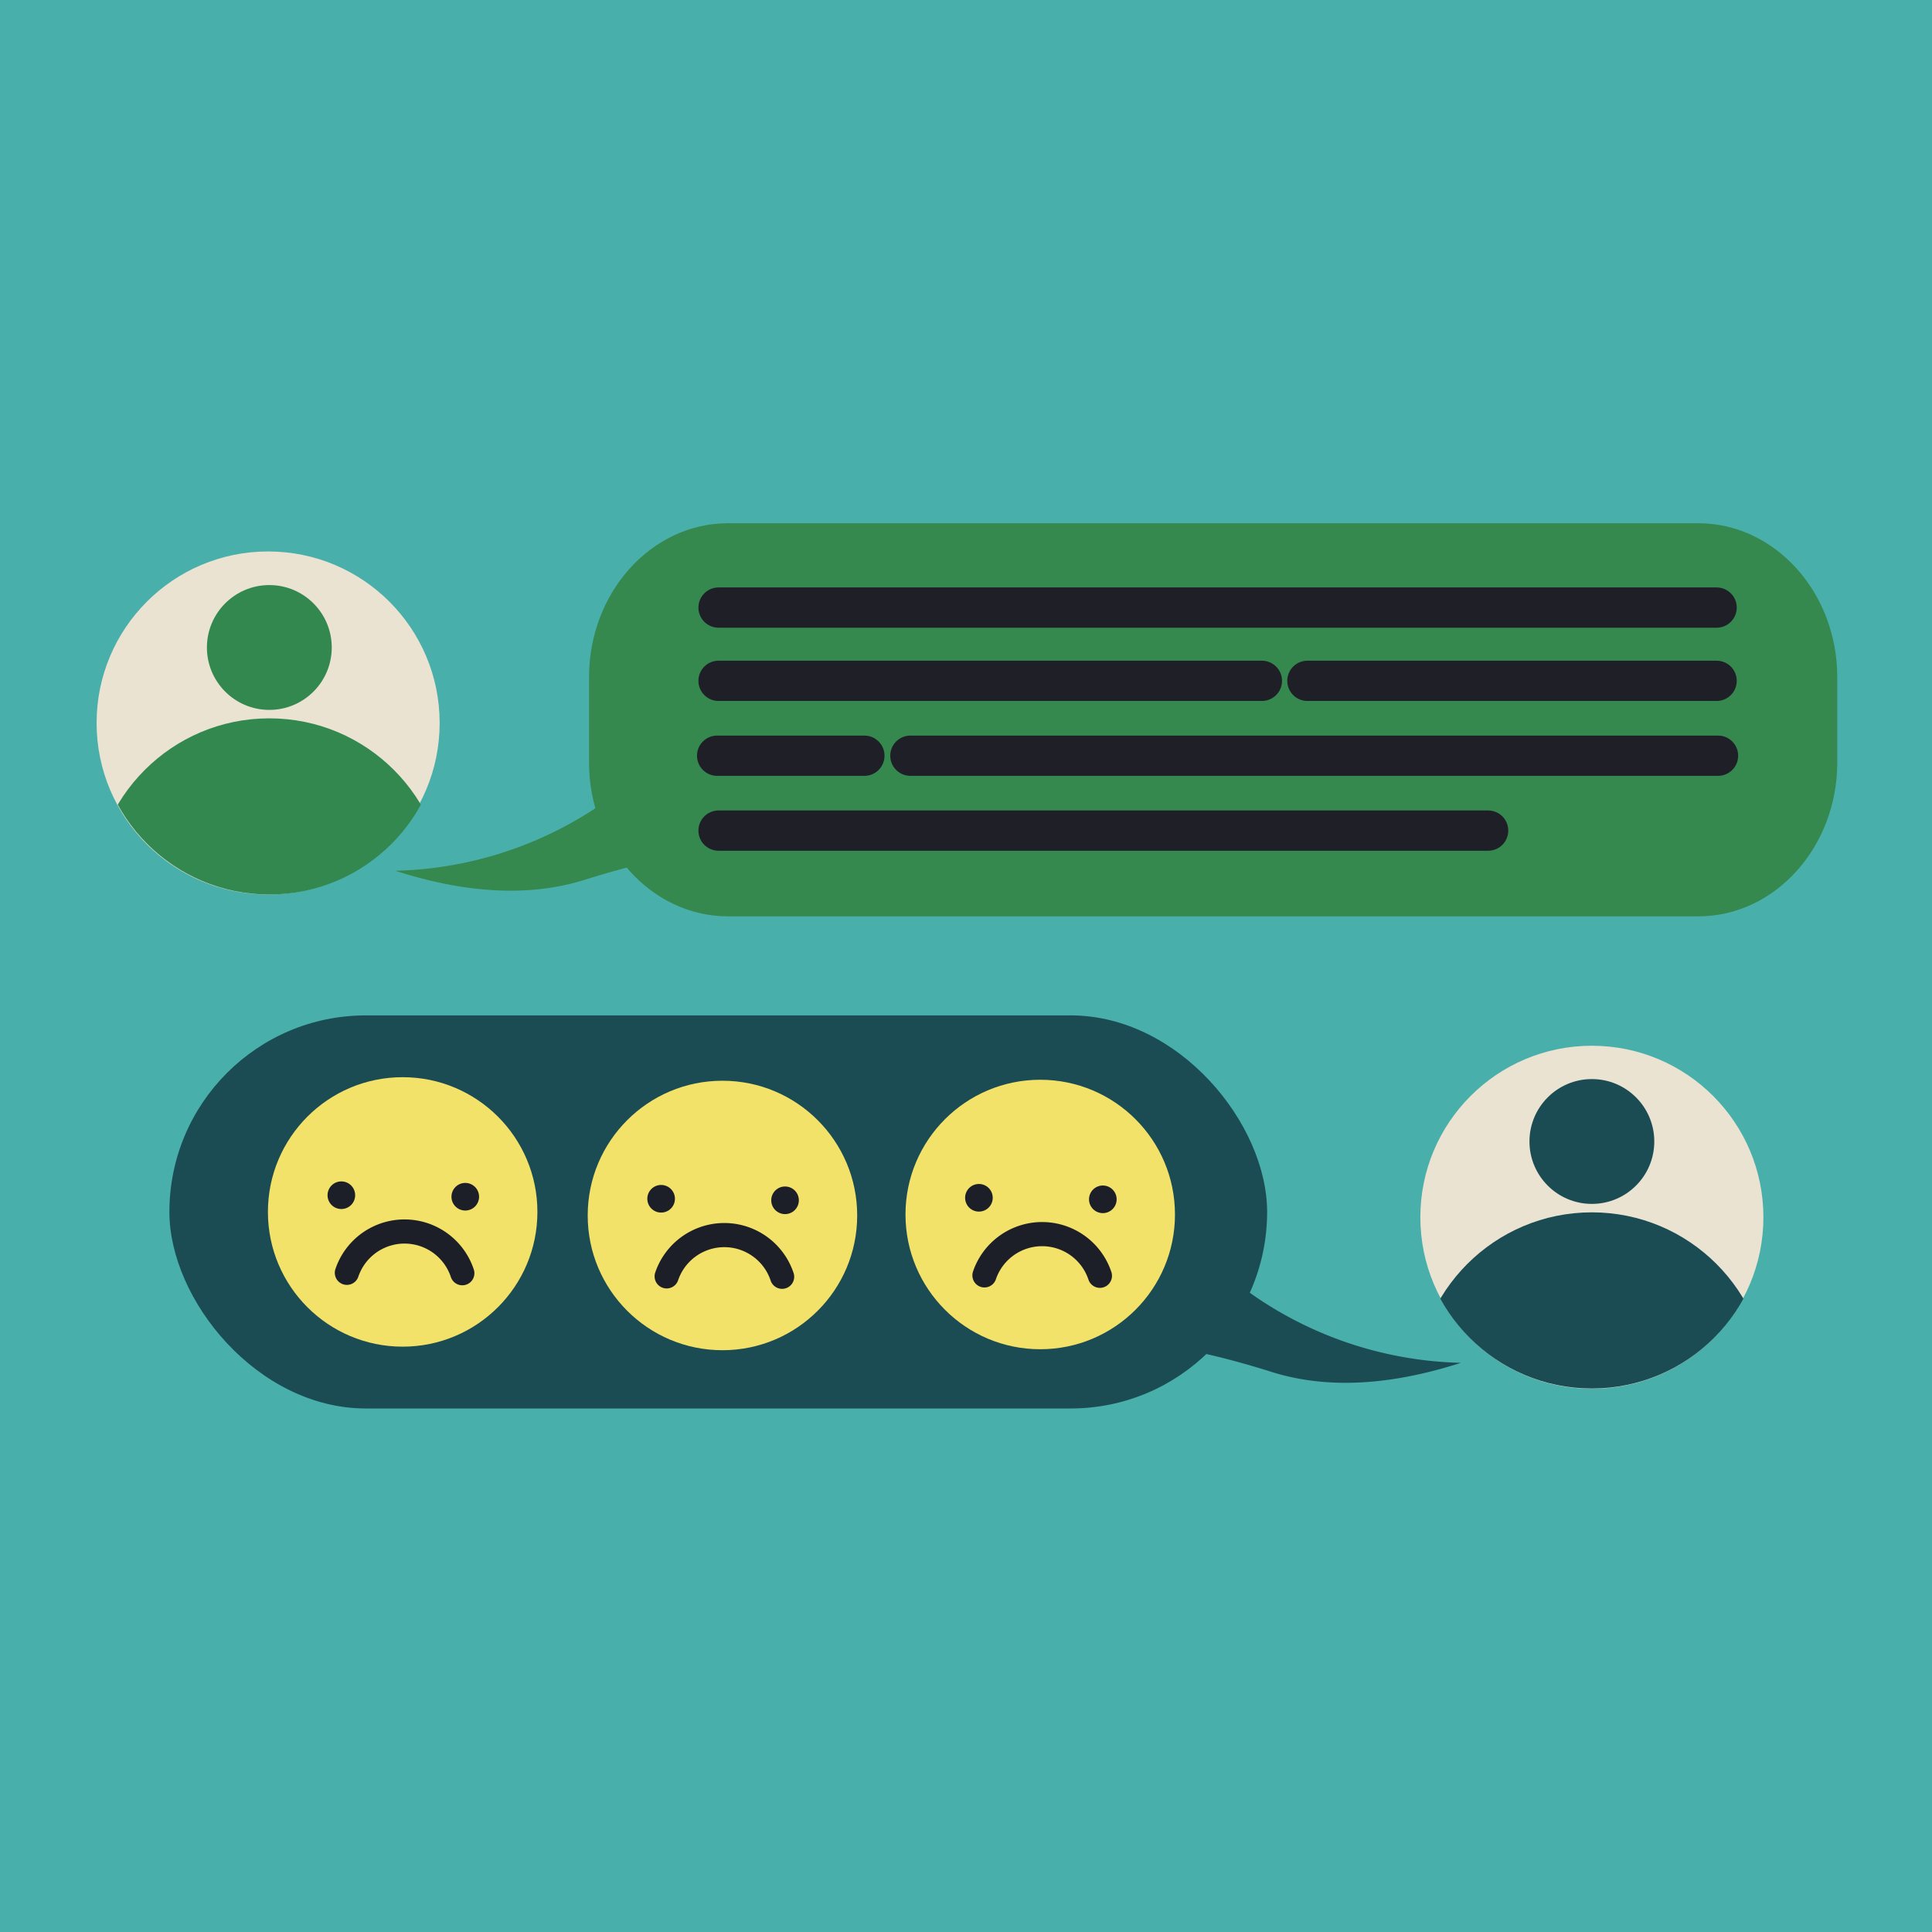
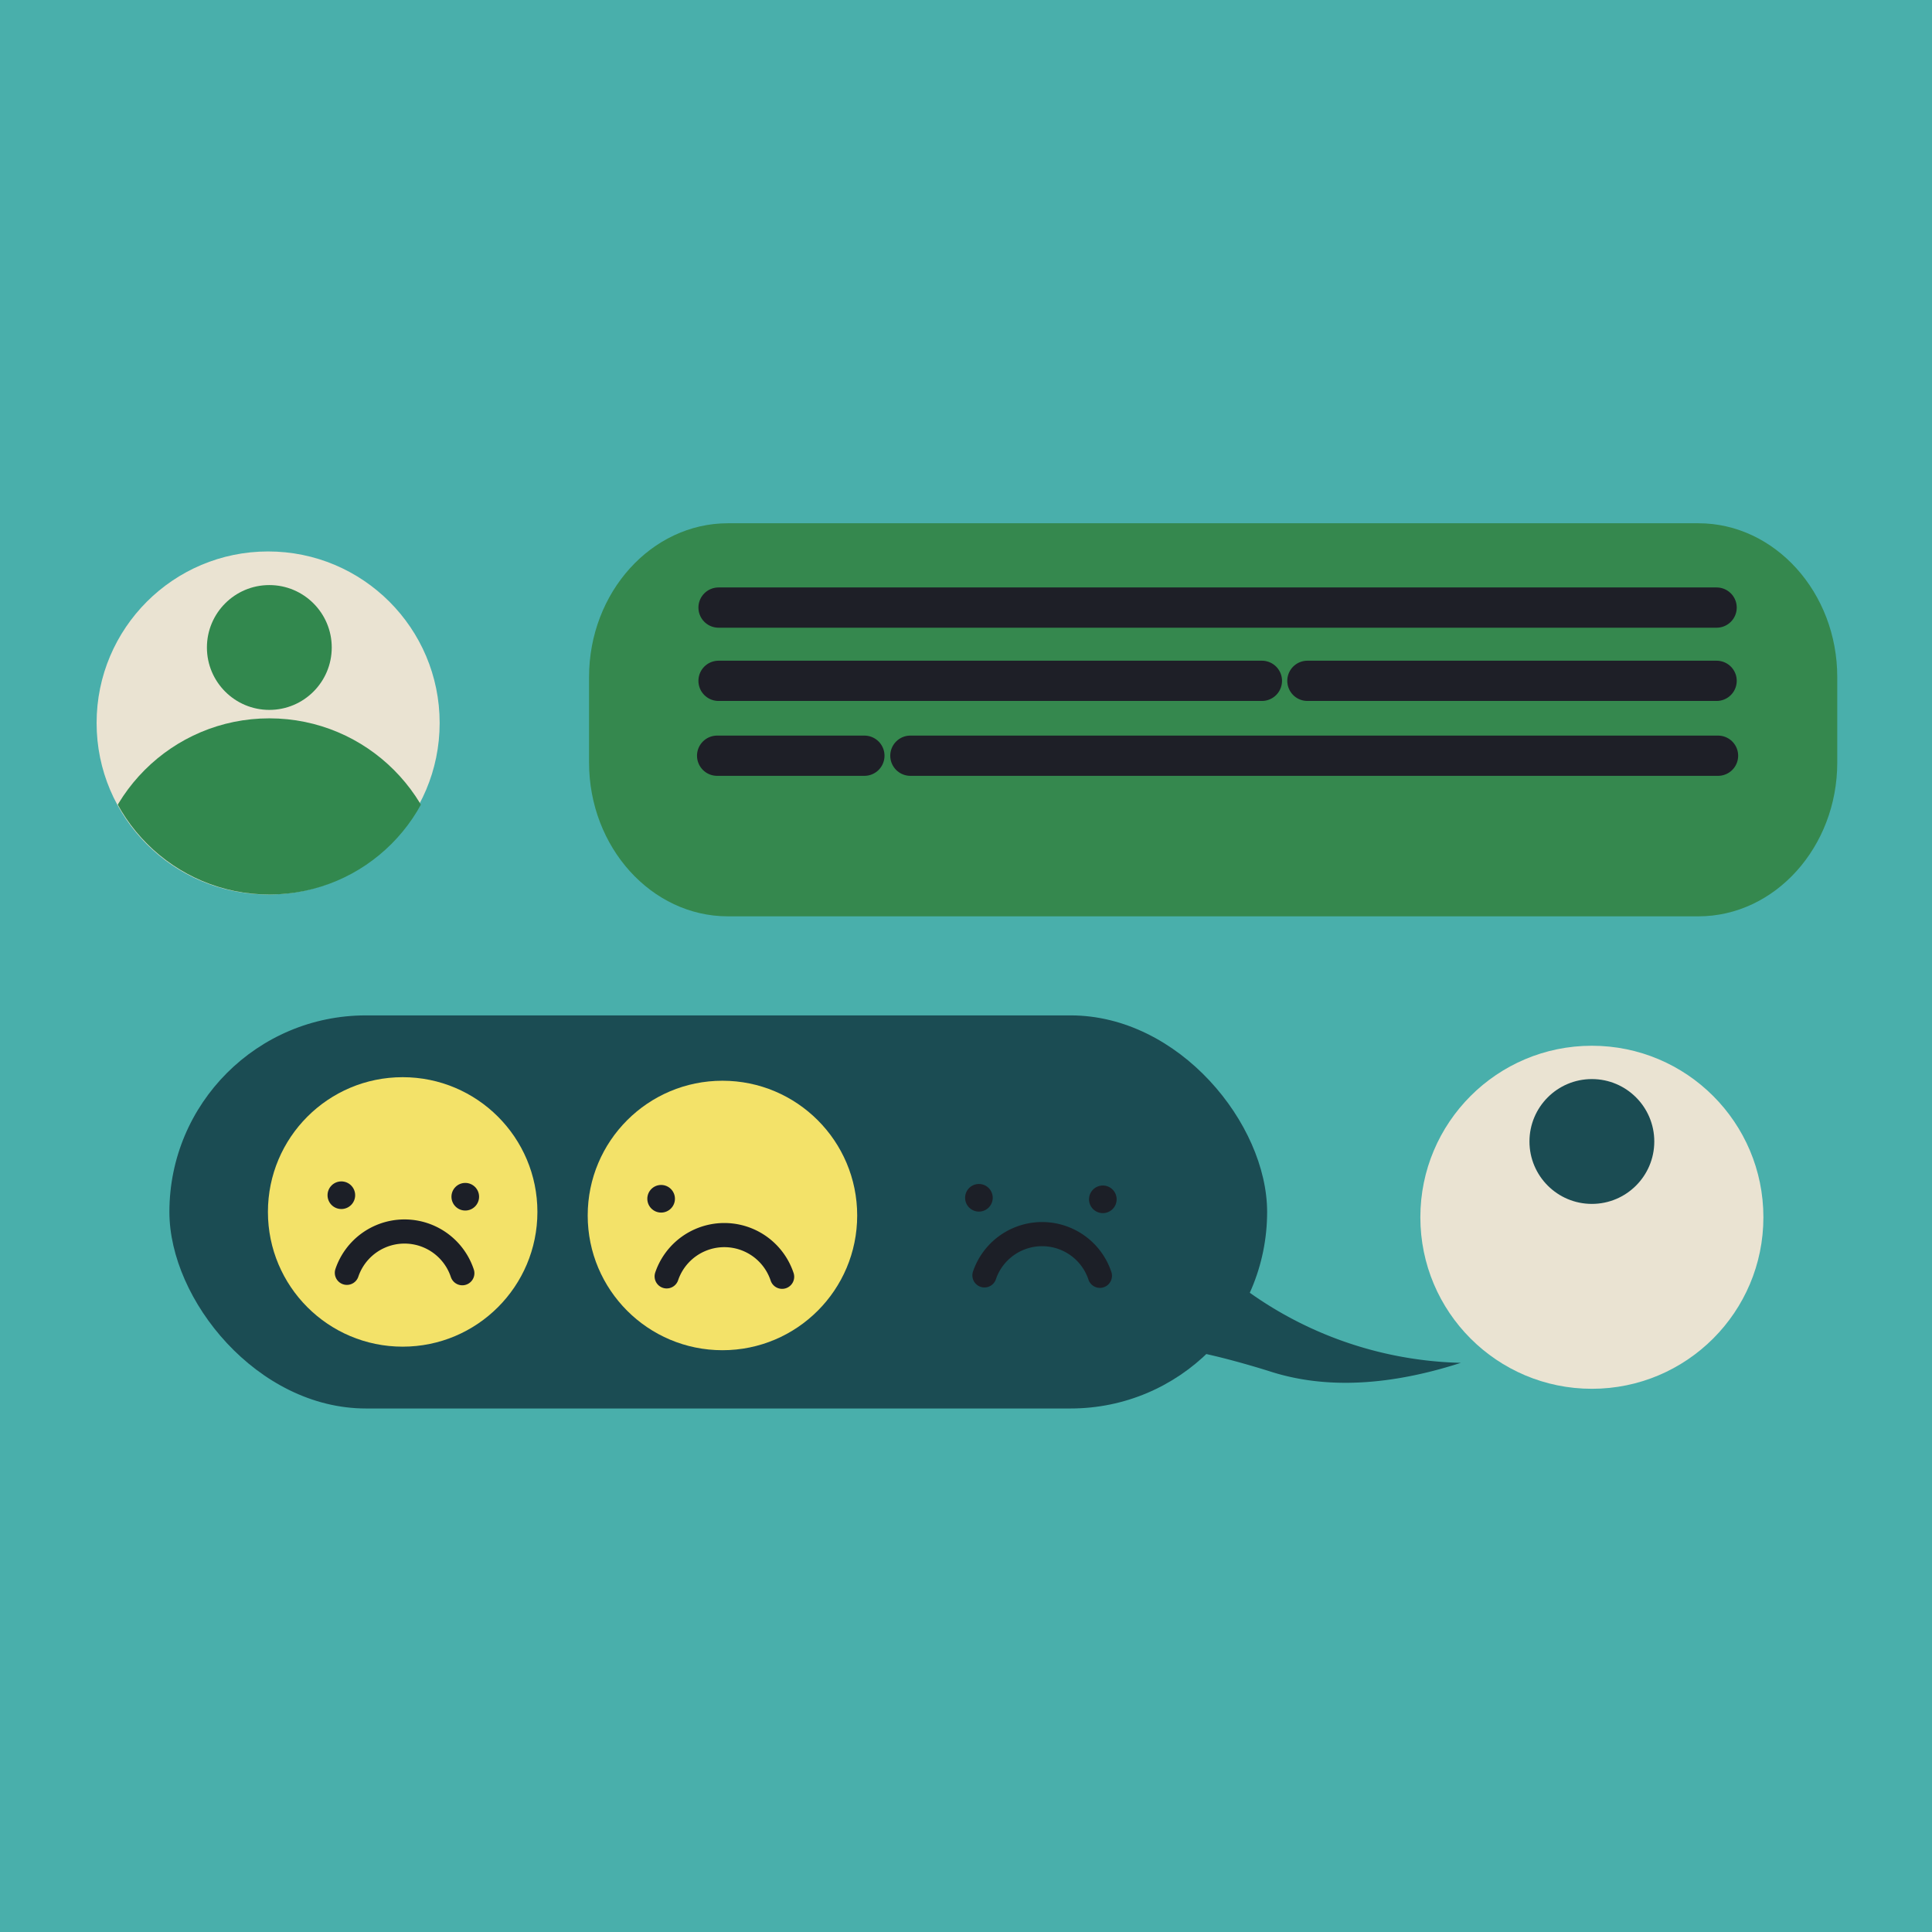
<svg xmlns="http://www.w3.org/2000/svg" width="480" height="480" viewBox="0 0 480 480">
  <defs>
    <clipPath id="clip-path">
      <circle id="Ellipse_85" data-name="Ellipse 85" cx="42.915" cy="42.915" r="42.915" fill="none" />
    </clipPath>
    <clipPath id="clip-cyberbullying-esafety-tmb">
      <rect width="480" height="480" />
    </clipPath>
  </defs>
  <g id="cyberbullying-esafety-tmb" clip-path="url(#clip-cyberbullying-esafety-tmb)">
    <rect width="480" height="480" fill="#49afab" />
    <g id="Cyerbullying-_Banter_vs_bullying" data-name="Cyerbullying- Banter vs bullying" transform="translate(-17.279 214.532)">
-       <path id="Path_158900" data-name="Path 158900" d="M373.65,382.954a94.413,94.413,0,0,0,67.231-30.43c5.625,16.159,9.652,27.794,9.592,27.818h0c-2.22-3.994-29.4,4.743-29.4,4.743C410.953,388.325,395.733,390.066,373.65,382.954ZM496.659,339.39" transform="translate(-258.147 -381.147)" fill="#35884e" />
      <path id="Path_158901" data-name="Path 158901" d="M828.361,270.329c0,21.011-15.516,38.2-34.484,38.2H552.731c-18.971,0-34.481-17.19-34.481-38.2V249.072c0-21.011,15.516-38.2,34.481-38.2H793.877c18.971,0,34.484,17.19,34.484,38.2Z" transform="translate(-354.621 -295.402)" fill="#35884e" />
      <circle id="Ellipse_83" data-name="Ellipse 83" cx="42.615" cy="42.615" r="42.615" transform="translate(41.279 -77.526)" fill="#eae3d2" />
      <g id="Group_23007" data-name="Group 23007" transform="translate(41.279 -78.125)" clip-path="url(#clip-path)">
        <circle id="Ellipse_84" data-name="Ellipse 84" cx="43.767" cy="43.767" r="43.767" transform="translate(-0.852 42.063)" fill="#32884e" />
      </g>
      <circle id="Ellipse_86" data-name="Ellipse 86" cx="15.506" cy="15.506" r="15.506" transform="translate(68.687 -69.172)" fill="#32884e" />
      <circle id="Ellipse_87" data-name="Ellipse 87" cx="42.615" cy="42.615" r="42.615" transform="translate(370.161 45.28)" fill="#eae3d2" />
      <g id="Group_23008" data-name="Group 23008" transform="translate(369.862 44.608)" clip-path="url(#clip-path)">
-         <circle id="Ellipse_88" data-name="Ellipse 88" cx="43.767" cy="43.767" r="43.767" transform="translate(-0.852 42.063)" fill="#1b4c53" />
        <circle id="Ellipse_89" data-name="Ellipse 89" cx="15.506" cy="15.506" r="15.506" transform="translate(27.408 8.953)" fill="#1b4c53" />
      </g>
      <line id="Line_7" data-name="Line 7" x2="247.966" transform="translate(195.8 -63.581)" fill="none" stroke="#1e1f27" stroke-linecap="round" stroke-linejoin="round" stroke-width="10" />
      <line id="Line_8" data-name="Line 8" x2="134.994" transform="translate(195.8 -45.382)" fill="none" stroke="#1e1f27" stroke-linecap="round" stroke-linejoin="round" stroke-width="10" />
      <line id="Line_9" data-name="Line 9" x2="101.668" transform="translate(342.098 -45.382)" fill="none" stroke="#1e1f27" stroke-linecap="round" stroke-linejoin="round" stroke-width="10" />
      <line id="Line_10" data-name="Line 10" x2="200.658" transform="translate(243.461 -26.777)" fill="none" stroke="#1e1f27" stroke-linecap="round" stroke-linejoin="round" stroke-width="10" />
      <line id="Line_11" data-name="Line 11" x2="36.584" transform="translate(195.448 -26.777)" fill="none" stroke="#1e1f27" stroke-linecap="round" stroke-linejoin="round" stroke-width="10" />
-       <line id="Line_12" data-name="Line 12" x2="191.202" transform="translate(195.8 -8.172)" fill="none" stroke="#1e1f27" stroke-linecap="round" stroke-linejoin="round" stroke-width="10" />
-       <path id="Path_158902" data-name="Path 158902" d="M875.008,752.437s-27.182-8.723-29.4-4.743h0c-.06-.02,3.967-11.649,9.6-27.818a94.413,94.413,0,0,0,67.231,30.43C900.356,757.429,885.126,755.7,875.008,752.437ZM799.42,706.76" transform="translate(-542.21 -626.247)" fill="#1b4c53" />
+       <path id="Path_158902" data-name="Path 158902" d="M875.008,752.437s-27.182-8.723-29.4-4.743h0c-.06-.02,3.967-11.649,9.6-27.818a94.413,94.413,0,0,0,67.231,30.43C900.356,757.429,885.126,755.7,875.008,752.437Z" transform="translate(-542.21 -626.247)" fill="#1b4c53" />
      <rect id="Rectangle_17092" data-name="Rectangle 17092" width="272.728" height="97.665" rx="48.832" transform="translate(59.365 37.738)" fill="#1b4c53" />
-       <circle id="Ellipse_91" data-name="Ellipse 91" cx="33.476" cy="33.476" r="33.476" transform="translate(242.246 53.73)" fill="#f3e269" />
      <circle id="Ellipse_92" data-name="Ellipse 92" cx="3.431" cy="3.431" r="3.431" transform="translate(287.844 80.004)" fill="#1c1f27" />
      <circle id="Ellipse_93" data-name="Ellipse 93" cx="3.431" cy="3.431" r="3.431" transform="translate(257.057 79.624)" fill="#1c1f27" />
      <path id="Path_158903" data-name="Path 158903" d="M813.4,751.772a15.134,15.134,0,0,1,28.683.1" transform="translate(-551.537 -649.439)" fill="none" stroke="#1c1f27" stroke-linecap="round" stroke-linejoin="round" stroke-width="6" />
      <circle id="Ellipse_94" data-name="Ellipse 94" cx="33.476" cy="33.476" r="33.476" transform="translate(163.293 53.973)" fill="#f3e269" />
-       <circle id="Ellipse_95" data-name="Ellipse 95" cx="3.431" cy="3.431" r="3.431" transform="translate(208.891 80.247)" fill="#1c1f27" />
      <circle id="Ellipse_96" data-name="Ellipse 96" cx="3.431" cy="3.431" r="3.431" transform="translate(178.104 79.867)" fill="#1c1f27" />
      <path id="Path_158904" data-name="Path 158904" d="M576.19,752.5a15.13,15.13,0,0,1,28.68.1" transform="translate(-393.277 -649.922)" fill="none" stroke="#1c1f27" stroke-linecap="round" stroke-linejoin="round" stroke-width="6" />
      <circle id="Ellipse_97" data-name="Ellipse 97" cx="33.476" cy="33.476" r="33.476" transform="translate(83.844 53.091)" fill="#f3e269" />
      <circle id="Ellipse_98" data-name="Ellipse 98" cx="3.431" cy="3.431" r="3.431" transform="translate(129.442 79.361)" fill="#1c1f27" />
      <circle id="Ellipse_99" data-name="Ellipse 99" cx="3.431" cy="3.431" r="3.431" transform="translate(98.655 78.985)" fill="#1c1f27" />
      <path id="Path_158905" data-name="Path 158905" d="M337.47,749.834a15.127,15.127,0,0,1,28.68.1" transform="translate(-234.009 -648.14)" fill="none" stroke="#1c1f27" stroke-linecap="round" stroke-linejoin="round" stroke-width="6" />
    </g>
  </g>
</svg>